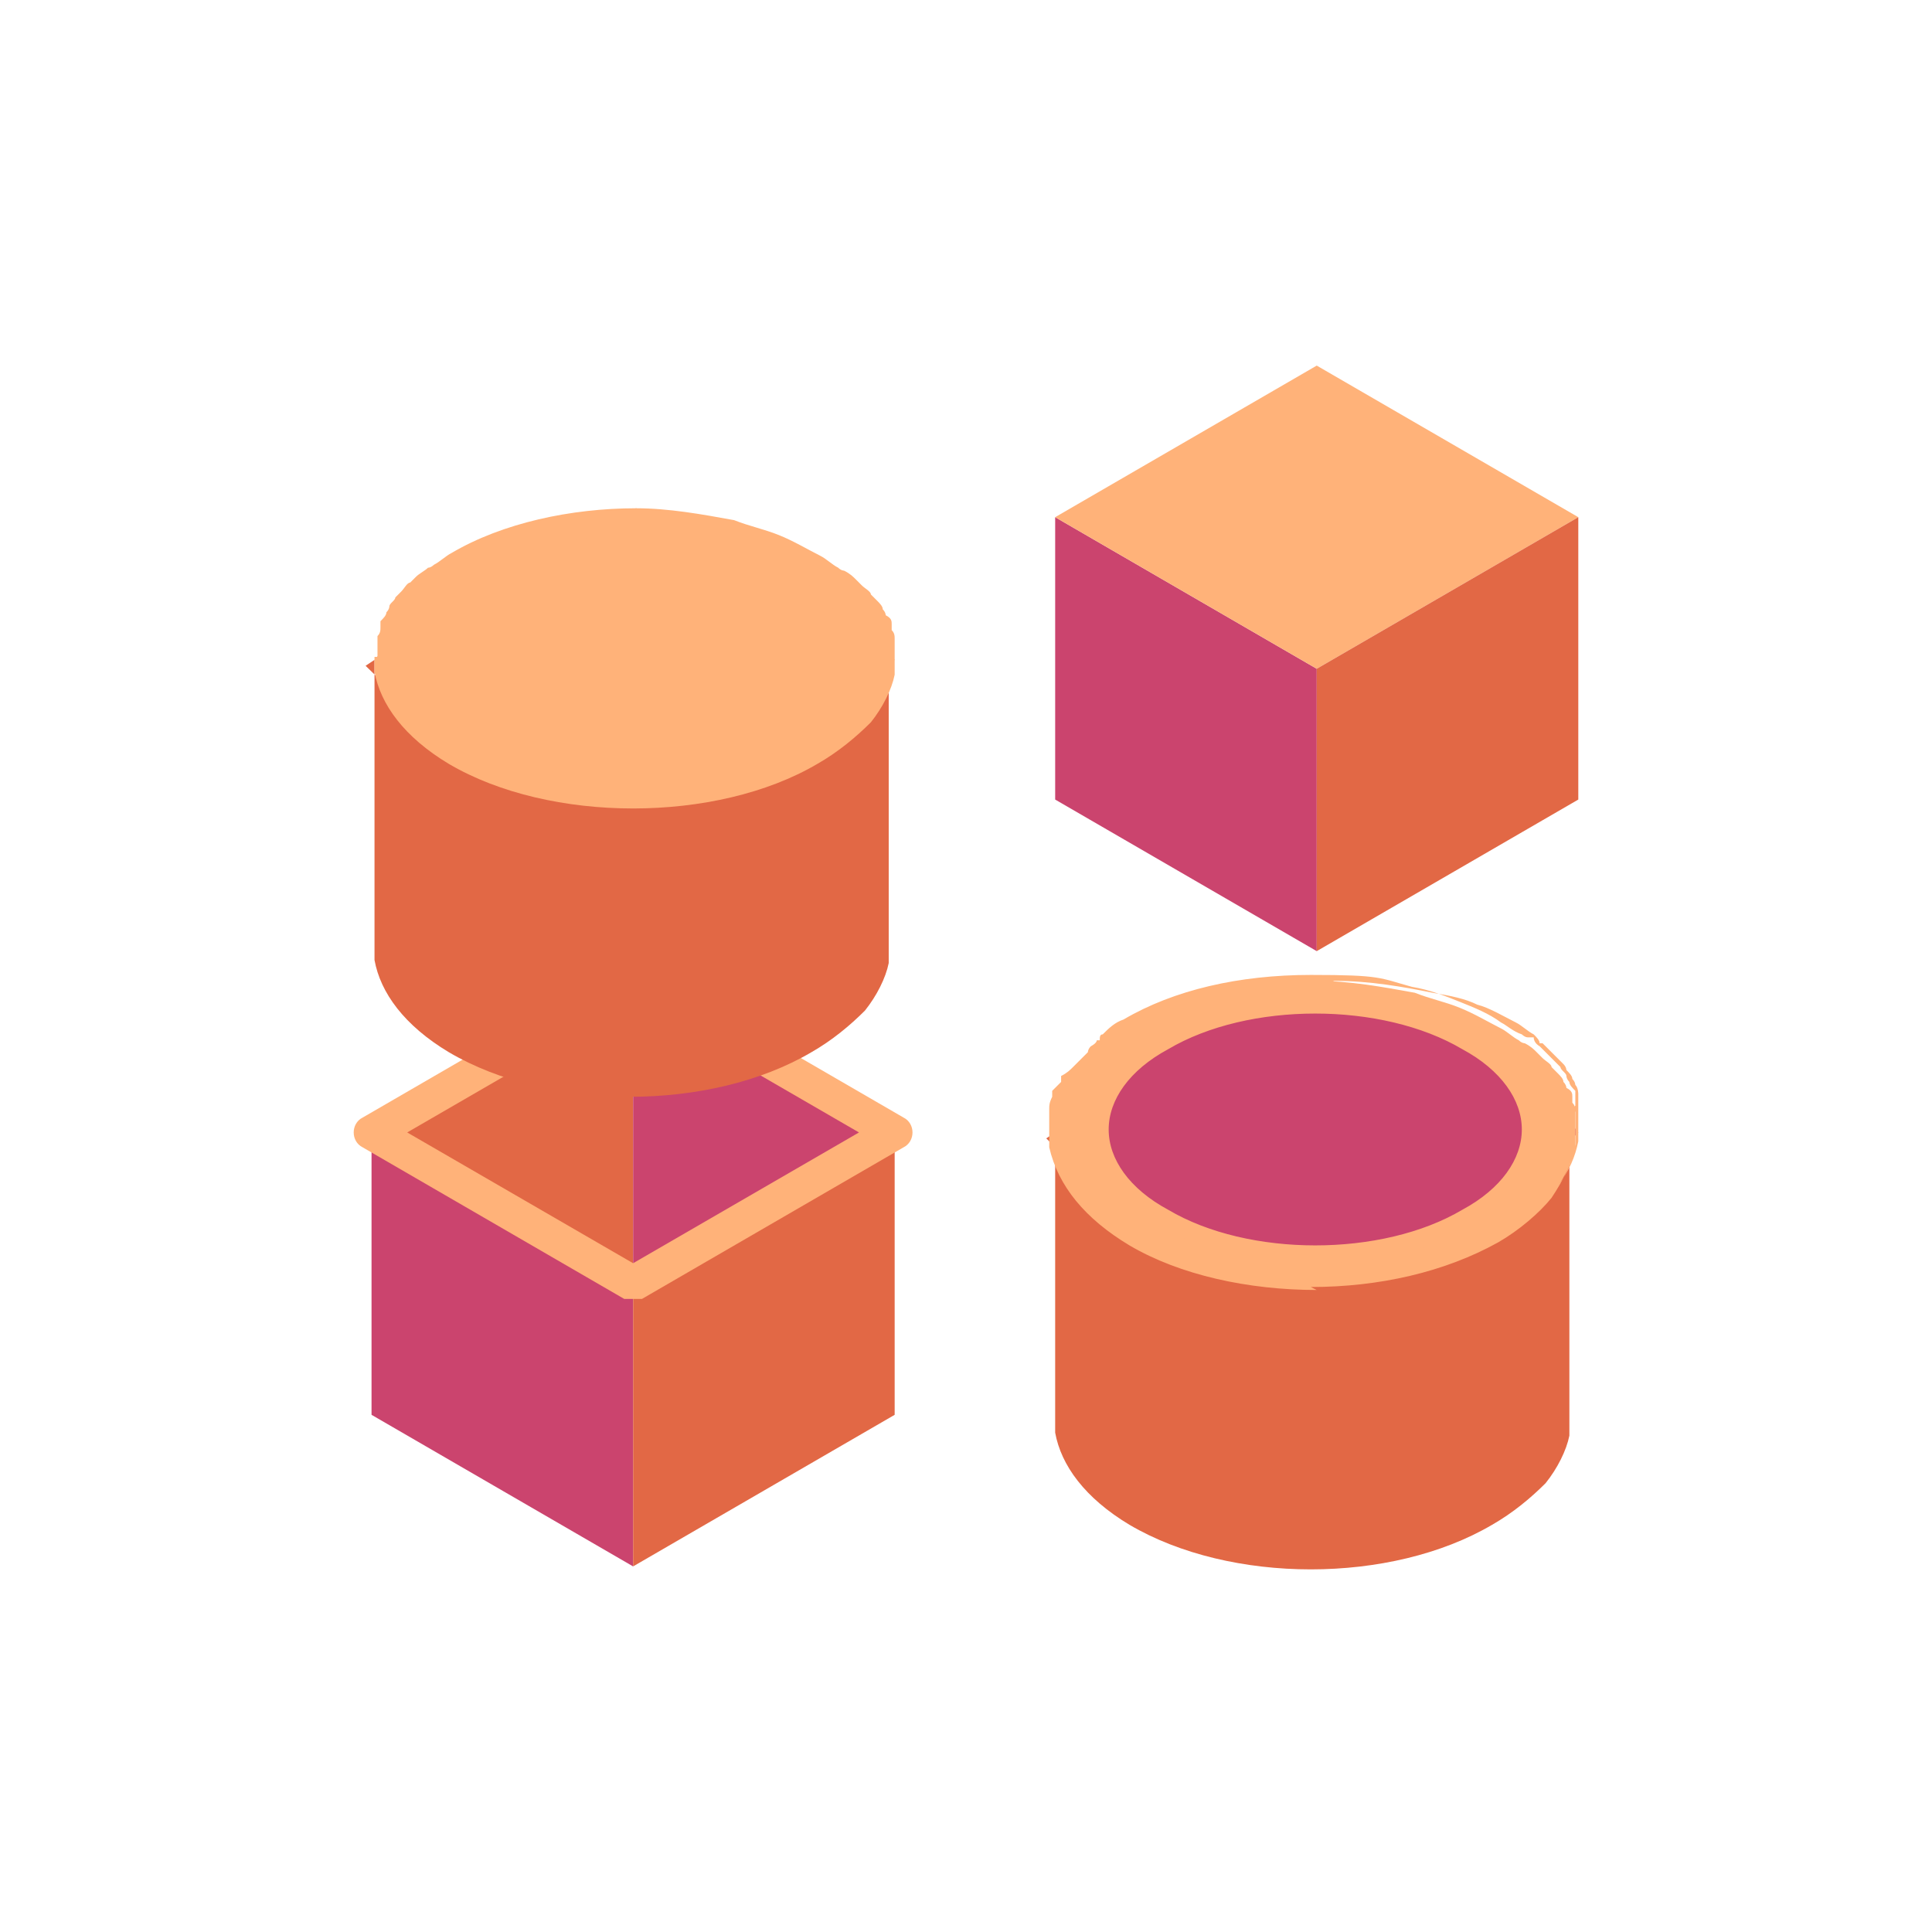
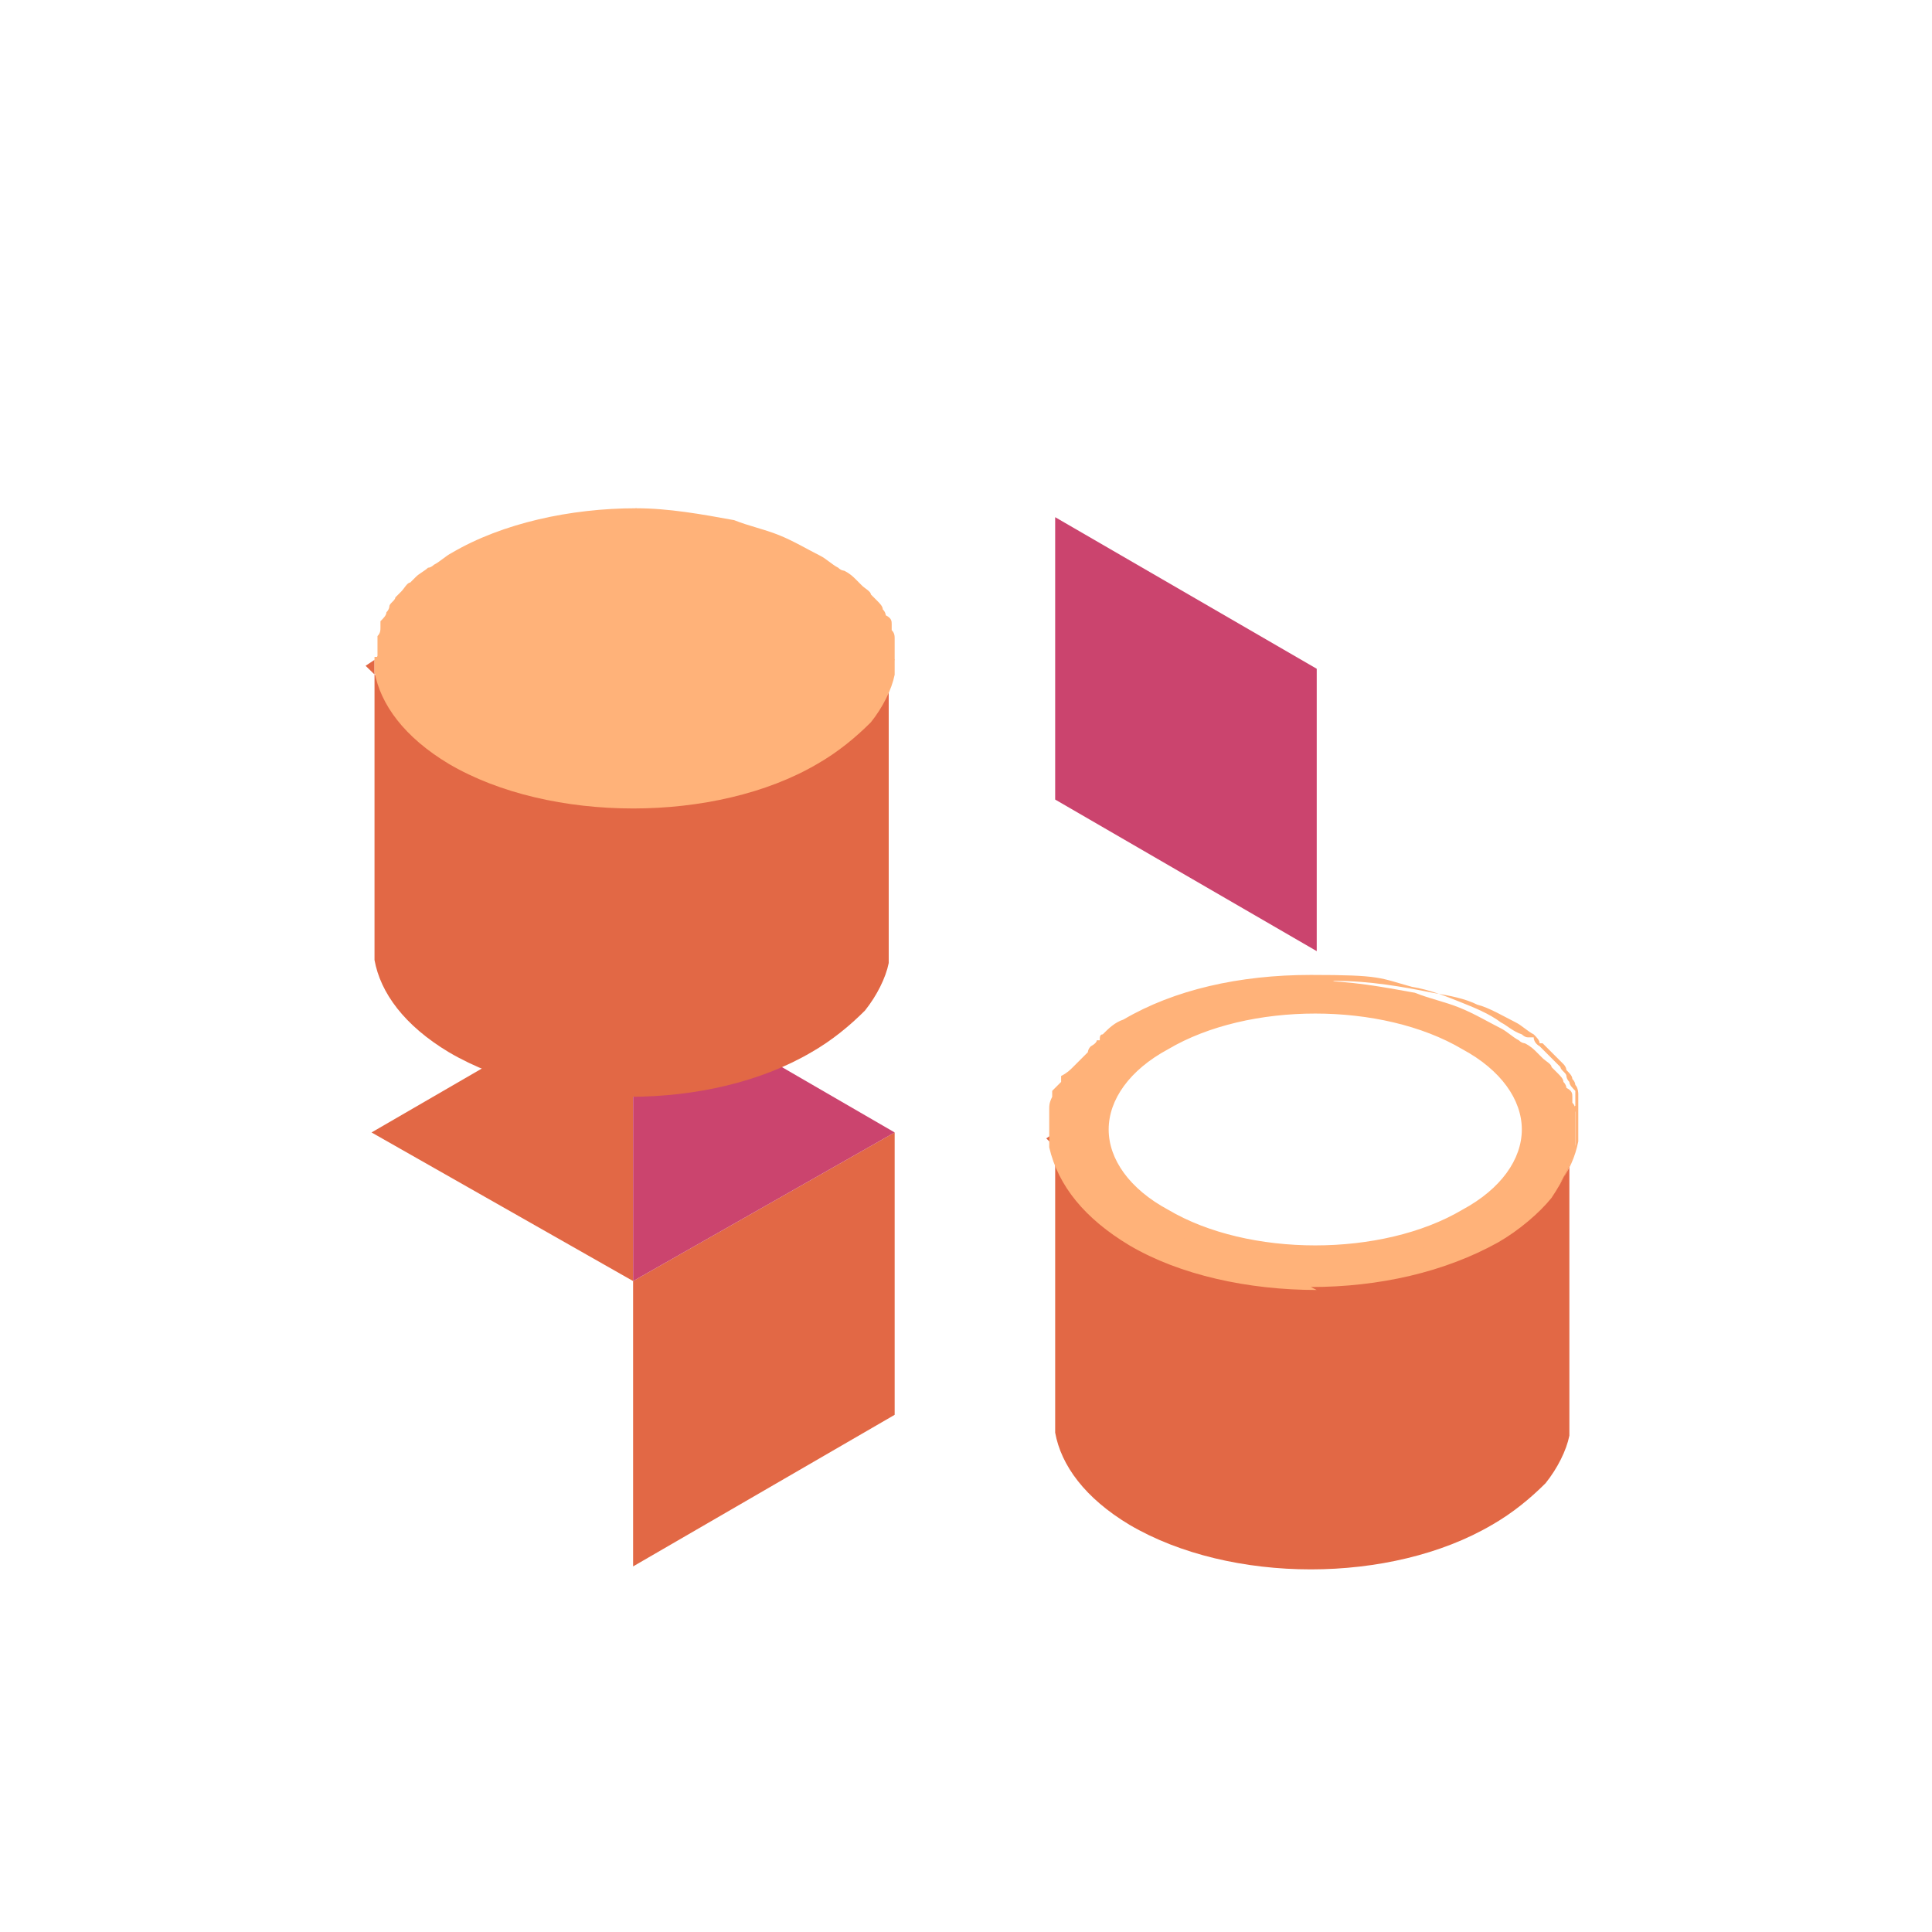
<svg xmlns="http://www.w3.org/2000/svg" id="OUTLINED" version="1.1" viewBox="0 0 65 65">
  <defs>
    <style> .cls-1 { fill: #ffb279; } .cls-1, .cls-2, .cls-3 { stroke-width: 0px; } .cls-2 { fill: #e26845; } .cls-3 { fill: #cb446e; } </style>
  </defs>
  <g>
-     <polygon class="cls-3" points="21.3 52.7 21.3 43.1 12.5 38.1 12.5 47.6 21.3 52.7" />
    <polygon class="cls-2" points="21.3 33 21.3 43.1 12.5 38.1 21.3 33" />
    <polygon class="cls-2" points="21.3 52.7 30.1 47.6 30.1 38.1 21.3 43.1 21.3 52.7" />
    <polygon class="cls-3" points="21.3 33 21.3 43.1 30.1 38.1 21.3 33" />
-     <path class="cls-1" d="M21,43.7l-8.8-5.1c-.2-.1-.3-.3-.3-.5s.1-.4.3-.5l8.8-5.1c.2-.1.4-.1.6,0l8.8,5.1c.2.1.3.3.3.5s-.1.4-.3.5l-8.8,5.1c0,0-.2,0-.3,0s-.2,0-.3,0ZM21.3,33.7l-7.6,4.4,7.6,4.4,7.6-4.4-7.6-4.4Z" />
  </g>
  <g>
    <path class="cls-2" d="M12.6,22.2v9.6c0,.2,0,.3,0,.5.2,1.1,1,2.2,2.5,3.1,1.7,1,3.9,1.5,6.1,1.5h0s0,0,0,0c2.2,0,4.4-.5,6.1-1.5.7-.4,1.3-.9,1.8-1.4.4-.5.7-1.1.8-1.6,0-.2,0-.3,0-.5v-9.5s-3.6,3.5-3.6,3.5l-3.5,1c-.6,0-1.1,0-1.7,0s-1.1,0-1.7,0l-3.5-1-3.6-3.5Z" />
    <polygon class="cls-1" points="21.4 17.1 15.6 18.6 12.6 22.2 15.7 25.5 21.4 27.2 26.8 25.6 30.1 22.2 27.6 19 21.4 17.1" />
    <path class="cls-1" d="M12.6,22.1c0,.2,0,.3,0,.5.2,1.1,1,2.2,2.5,3.1,3.4,2,9,2,12.4,0,.7-.4,1.3-.9,1.8-1.4.4-.5.7-1.1.8-1.6,0-.2,0-.4,0-.5s0,0,0-.1c0-.1,0-.3,0-.4,0,0,0-.1,0-.2,0-.1,0-.2-.1-.3,0,0,0-.1,0-.2,0-.1,0-.2-.2-.3,0,0,0-.1-.1-.2,0-.1-.1-.2-.2-.3,0,0-.1-.1-.2-.2,0-.1-.2-.2-.3-.3,0,0-.1-.1-.2-.2-.1-.1-.2-.2-.4-.3,0,0-.1,0-.2-.1-.2-.1-.4-.3-.6-.4-.4-.2-.9-.5-1.4-.7-.5-.2-1-.3-1.5-.5-1.1-.2-2.2-.4-3.3-.4-2.2,0-4.5.5-6.2,1.5-.2.1-.4.3-.6.4,0,0-.1.1-.2.1-.1.1-.3.2-.4.3,0,0-.1.1-.2.2-.1,0-.2.2-.3.3,0,0-.1.1-.2.2,0,.1-.2.2-.2.3,0,0,0,.1-.1.2,0,.1-.1.2-.2.3,0,0,0,.1,0,.2,0,.1,0,.2-.1.3,0,0,0,.1,0,.2,0,.1,0,.3,0,.4,0,0,0,0,0,.1ZM16.3,19.2c2.8-1.6,7.4-1.6,10.2,0,2.8,1.6,2.8,4.2,0,5.9-2.8,1.6-7.3,1.6-10.2,0-2.8-1.6-2.8-4.2,0-5.9Z" />
  </g>
  <g>
    <path class="cls-2" d="M35.5,38.1v9.6c0,.2,0,.3,0,.5.2,1.1,1,2.2,2.5,3.1,1.7,1,3.9,1.5,6.1,1.5h0s0,0,0,0c2.2,0,4.4-.5,6.1-1.5.7-.4,1.3-.9,1.8-1.4.4-.5.7-1.1.8-1.6,0-.2,0-.3,0-.5v-9.5s-3.6,3.5-3.6,3.5l-3.5,1c-.6,0-1.1,0-1.7,0s-1.1,0-1.7,0l-3.5-1-3.6-3.5Z" />
-     <polygon class="cls-3" points="44.3 33 38.5 34.5 35.5 38.1 38.6 41.4 44.3 43.1 49.7 41.5 53.1 38.1 50.6 34.9 44.3 33" />
    <g>
      <path class="cls-1" d="M35.5,38c0,.2,0,.3,0,.5.2,1.1,1,2.2,2.5,3.1,3.4,2,9,2,12.4,0,.7-.4,1.3-.9,1.8-1.4.4-.5.7-1.1.8-1.6,0-.2,0-.4,0-.5s0,0,0-.1c0-.1,0-.3,0-.4,0,0,0-.1,0-.2,0-.1,0-.2-.1-.3,0,0,0-.1,0-.2,0-.1,0-.2-.2-.3,0,0,0-.1-.1-.2,0-.1-.1-.2-.2-.3,0,0-.1-.1-.2-.2,0-.1-.2-.2-.3-.3,0,0-.1-.1-.2-.2-.1-.1-.2-.2-.4-.3,0,0-.1,0-.2-.1-.2-.1-.4-.3-.6-.4-.4-.2-.9-.5-1.4-.7-.5-.2-1-.3-1.5-.5-1.1-.2-2.2-.4-3.3-.4-2.2,0-4.5.5-6.2,1.5-.2.1-.4.3-.6.4,0,0-.1.1-.2.1-.1.1-.3.2-.4.3,0,0-.1.1-.2.2-.1,0-.2.2-.3.3,0,0-.1.1-.2.2,0,.1-.2.2-.2.3,0,0,0,.1-.1.2,0,.1-.1.2-.2.3,0,0,0,.1,0,.2,0,.1,0,.2-.1.3,0,0,0,.1,0,.2,0,.1,0,.3,0,.4,0,0,0,0,0,.1ZM39.2,35.1c2.8-1.6,7.4-1.6,10.2,0,2.8,1.6,2.8,4.2,0,5.9-2.8,1.6-7.3,1.6-10.2,0-2.8-1.6-2.8-4.2,0-5.9Z" />
      <path class="cls-1" d="M44.3,43.4c-2.3,0-4.6-.5-6.3-1.5-1.5-.9-2.4-2-2.7-3.3,0-.2,0-.4,0-.6s0,0,0,0c0-.2,0-.3,0-.5,0,0,0-.1,0-.2,0-.1,0-.2.1-.4v-.2c.1-.1.2-.2.3-.3v-.2c.2-.1.3-.2.4-.3,0,0,.1-.1.2-.2,0,0,.2-.2.3-.3h0c0,0,0-.1.1-.2,0,0,.2-.1.2-.2h.1c0-.1,0-.2.1-.2h0c.2-.2.4-.4.7-.5,1.7-1,3.9-1.5,6.3-1.5s2.3.1,3.4.4c.6.1,1.1.3,1.6.5.5.2,1,.4,1.4.7.2.1.4.3.7.4,0,0,.1.1.2.1h.2c0,.2.2.3.2.3,0,0,.1.1.2.2,0,0,.2.2.3.3,0,0,.1.1.2.2,0,.1.2.2.2.3,0,0,0,.1.1.2,0,.1.1.2.2.3,0,0,0,.1,0,.2,0,0,0,.2,0,.3l-.2.2h.2s0,0,0,0c0,.1,0,.3,0,.4,0,0,0,0,0,.1,0,.2,0,.4,0,.6-.1.6-.4,1.2-.8,1.8-.4.5-1.1,1.1-1.8,1.5-1.8,1-4,1.5-6.3,1.5ZM44.3,33.2c-2.3,0-4.5.5-6.1,1.5-.2.1-.4.3-.6.4h0c0,0,0,.1-.1.1h-.1c0,.2-.1.2-.2.3,0,0,0,0-.1.1h0c-.1.2-.2.2-.3.3,0,0,0,.1-.1.2,0,.1-.2.2-.2.3v.2c-.2,0-.2.2-.2.3v.2c-.1,0-.1.2-.2.3,0,0,0,.1,0,.2,0,.1,0,.2,0,.3,0,0,0,0,0,0h0c0,.2,0,.4,0,.5.2,1.1,1,2.1,2.4,2.9,3.4,1.9,8.8,1.9,12.2,0,.7-.4,1.3-.9,1.7-1.4.4-.5.6-1,.7-1.5,0-.2,0-.3,0-.5s0,0,0,0c0-.2,0-.3,0-.4,0,0,0,0,0-.1h0c0-.2,0-.3,0-.4,0,0,0-.1,0-.2,0,0,0-.2-.1-.3,0,0,0-.1-.1-.2,0-.1-.1-.2-.2-.3,0,0,0-.1-.1-.2,0,0-.2-.2-.3-.3,0,0-.1-.1-.2-.2,0,0-.1-.1-.2-.2h-.1c0-.1-.1-.2-.2-.3-.2-.1-.4-.3-.6-.4-.4-.2-.9-.5-1.3-.6-.4-.2-.9-.3-1.5-.4-1-.2-2.1-.4-3.3-.4ZM44.3,42.5c-1.9,0-3.8-.4-5.2-1.2-1.4-.8-2.2-1.9-2.2-3.1,0-1.2.8-2.3,2.2-3.2h0c2.9-1.7,7.5-1.7,10.4,0,1.4.8,2.2,2,2.2,3.2,0,1.2-.8,2.3-2.2,3.1-1.4.8-3.3,1.2-5.2,1.2ZM39.3,35.3h0c-1.3.7-2,1.7-2,2.7,0,1,.7,2,2,2.7,2.7,1.6,7.2,1.6,9.9,0,1.3-.7,2-1.7,2-2.7,0-1-.7-2-2-2.7-2.7-1.6-7.2-1.6-9.9,0Z" />
    </g>
  </g>
  <g>
    <polygon class="cls-3" points="44.3 32 44.3 22.5 35.5 17.4 35.5 26.9 44.3 32" />
-     <polygon class="cls-1" points="44.3 22.5 53.1 17.4 44.3 12.3 35.5 17.4 44.3 22.5" />
-     <polygon class="cls-2" points="44.3 32 53.1 26.9 53.1 17.4 44.3 22.5 44.3 32" />
  </g>
</svg>